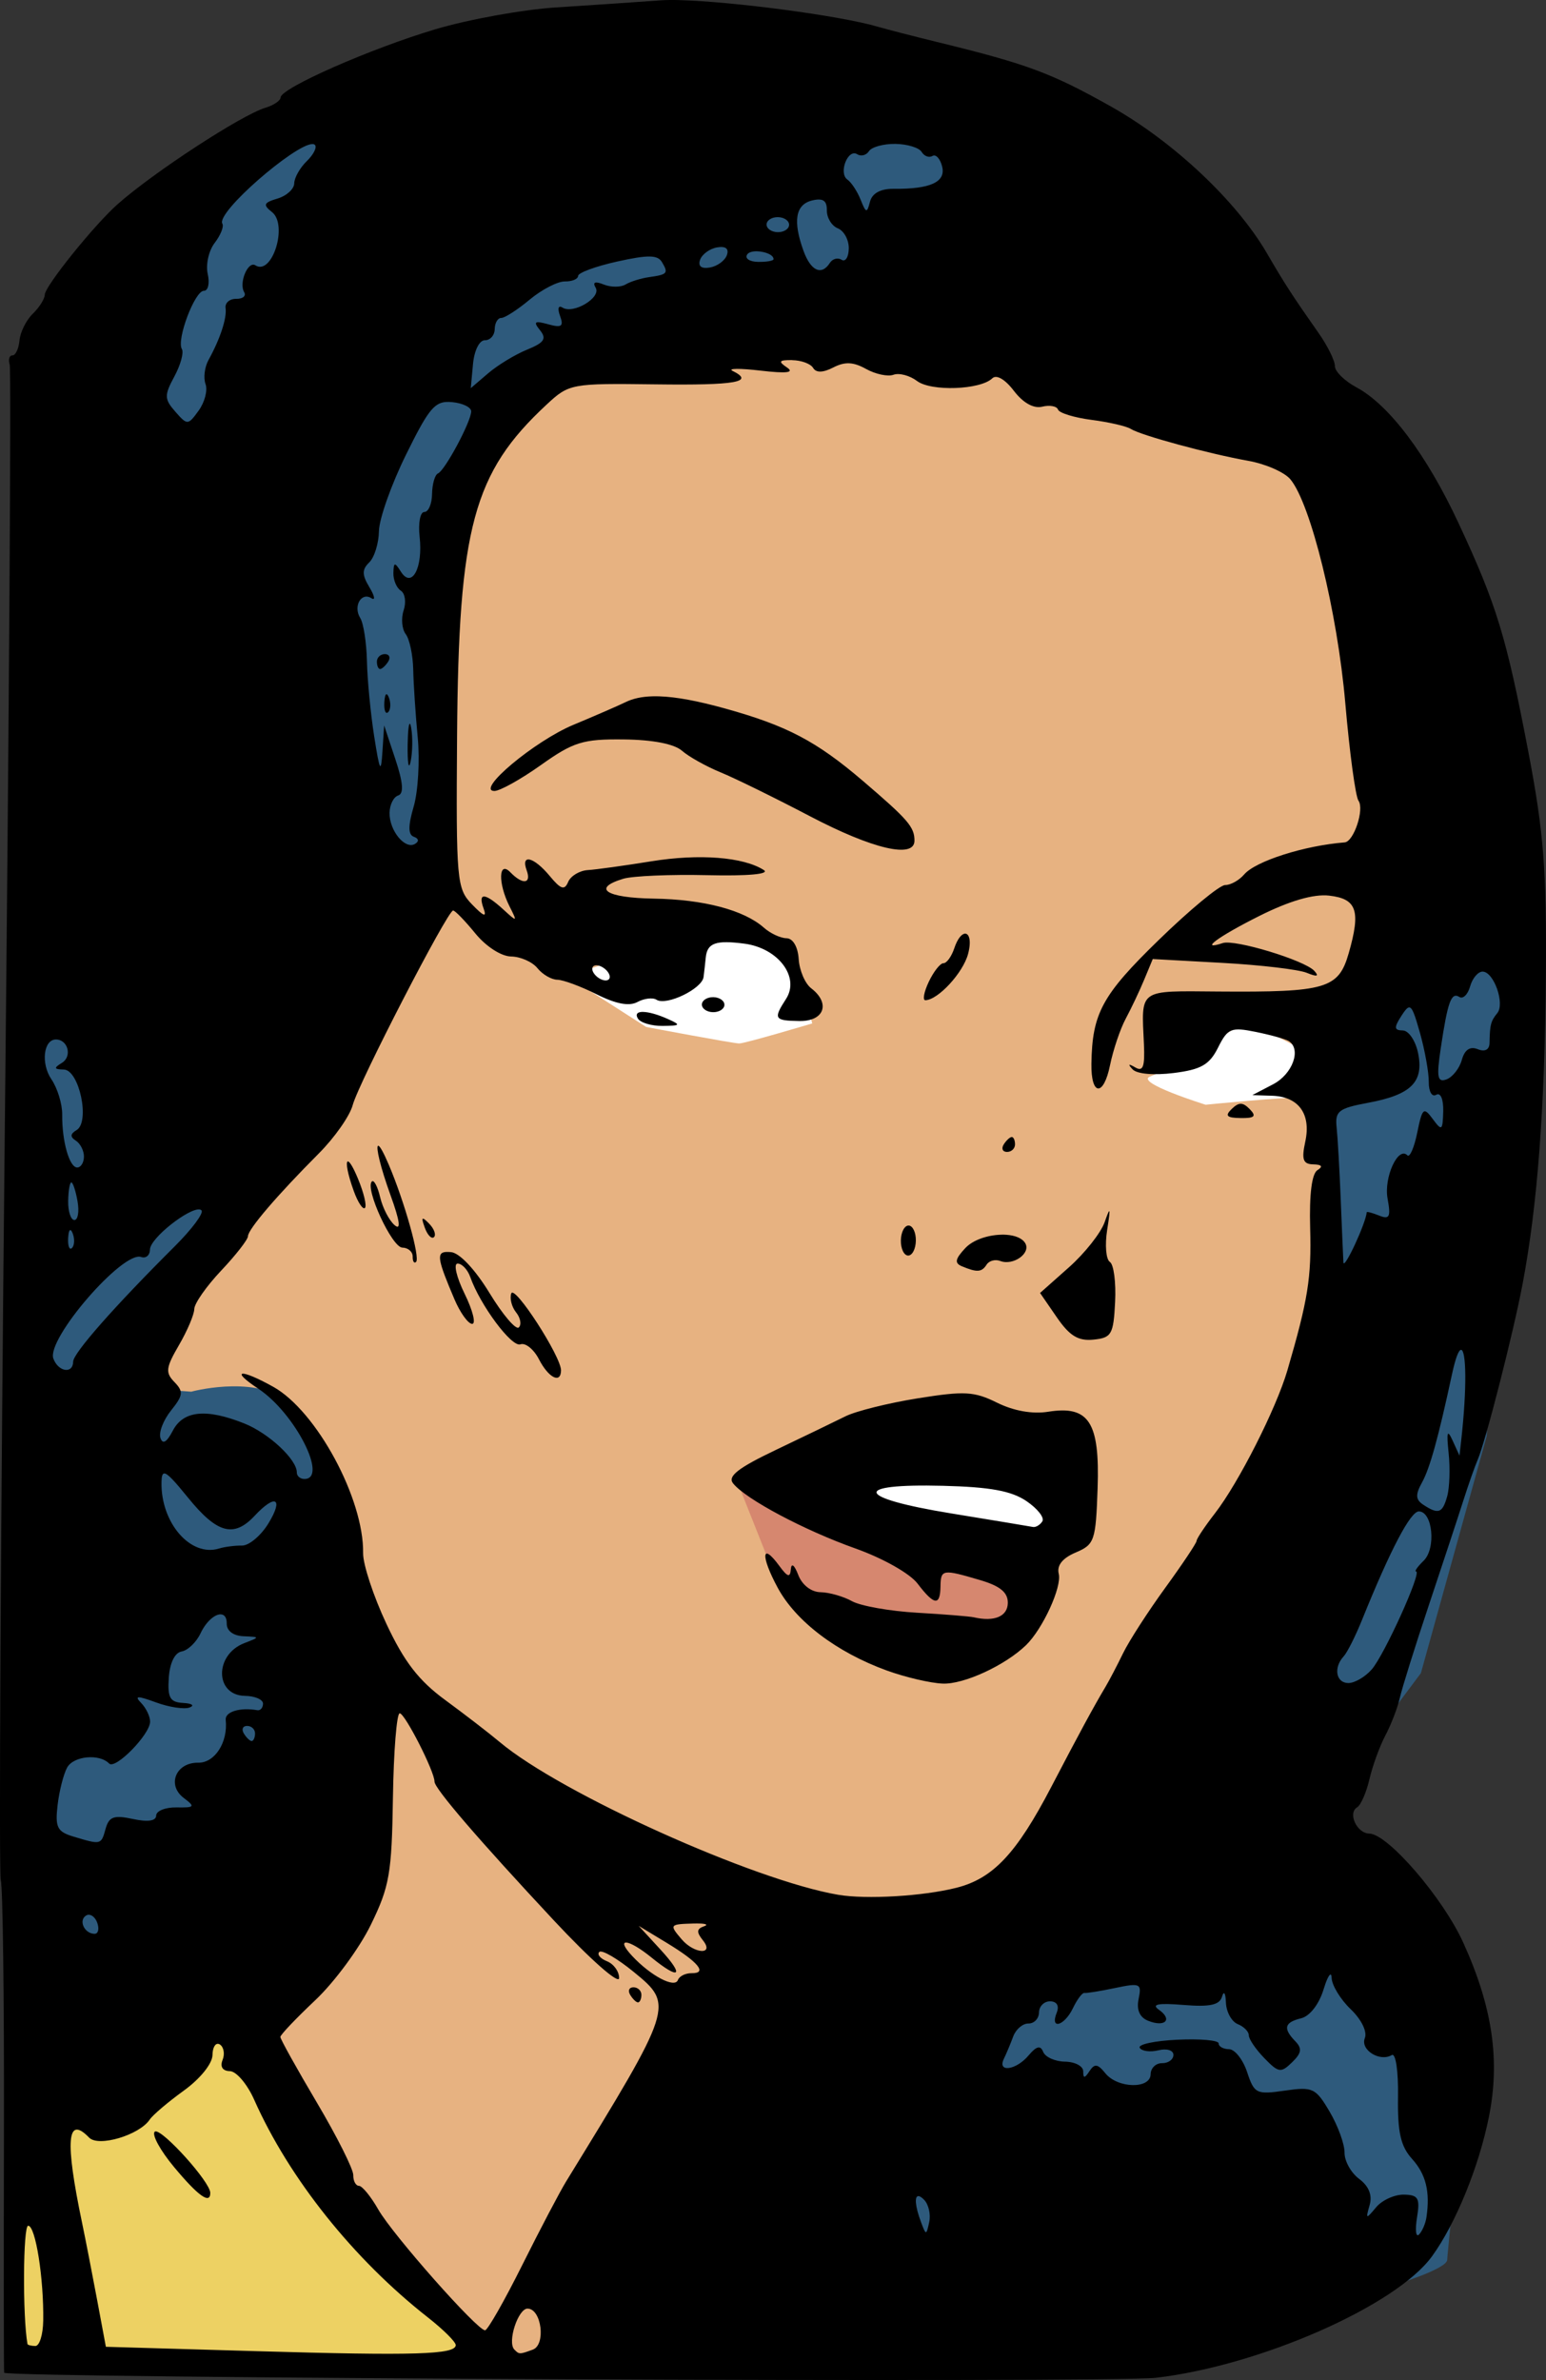
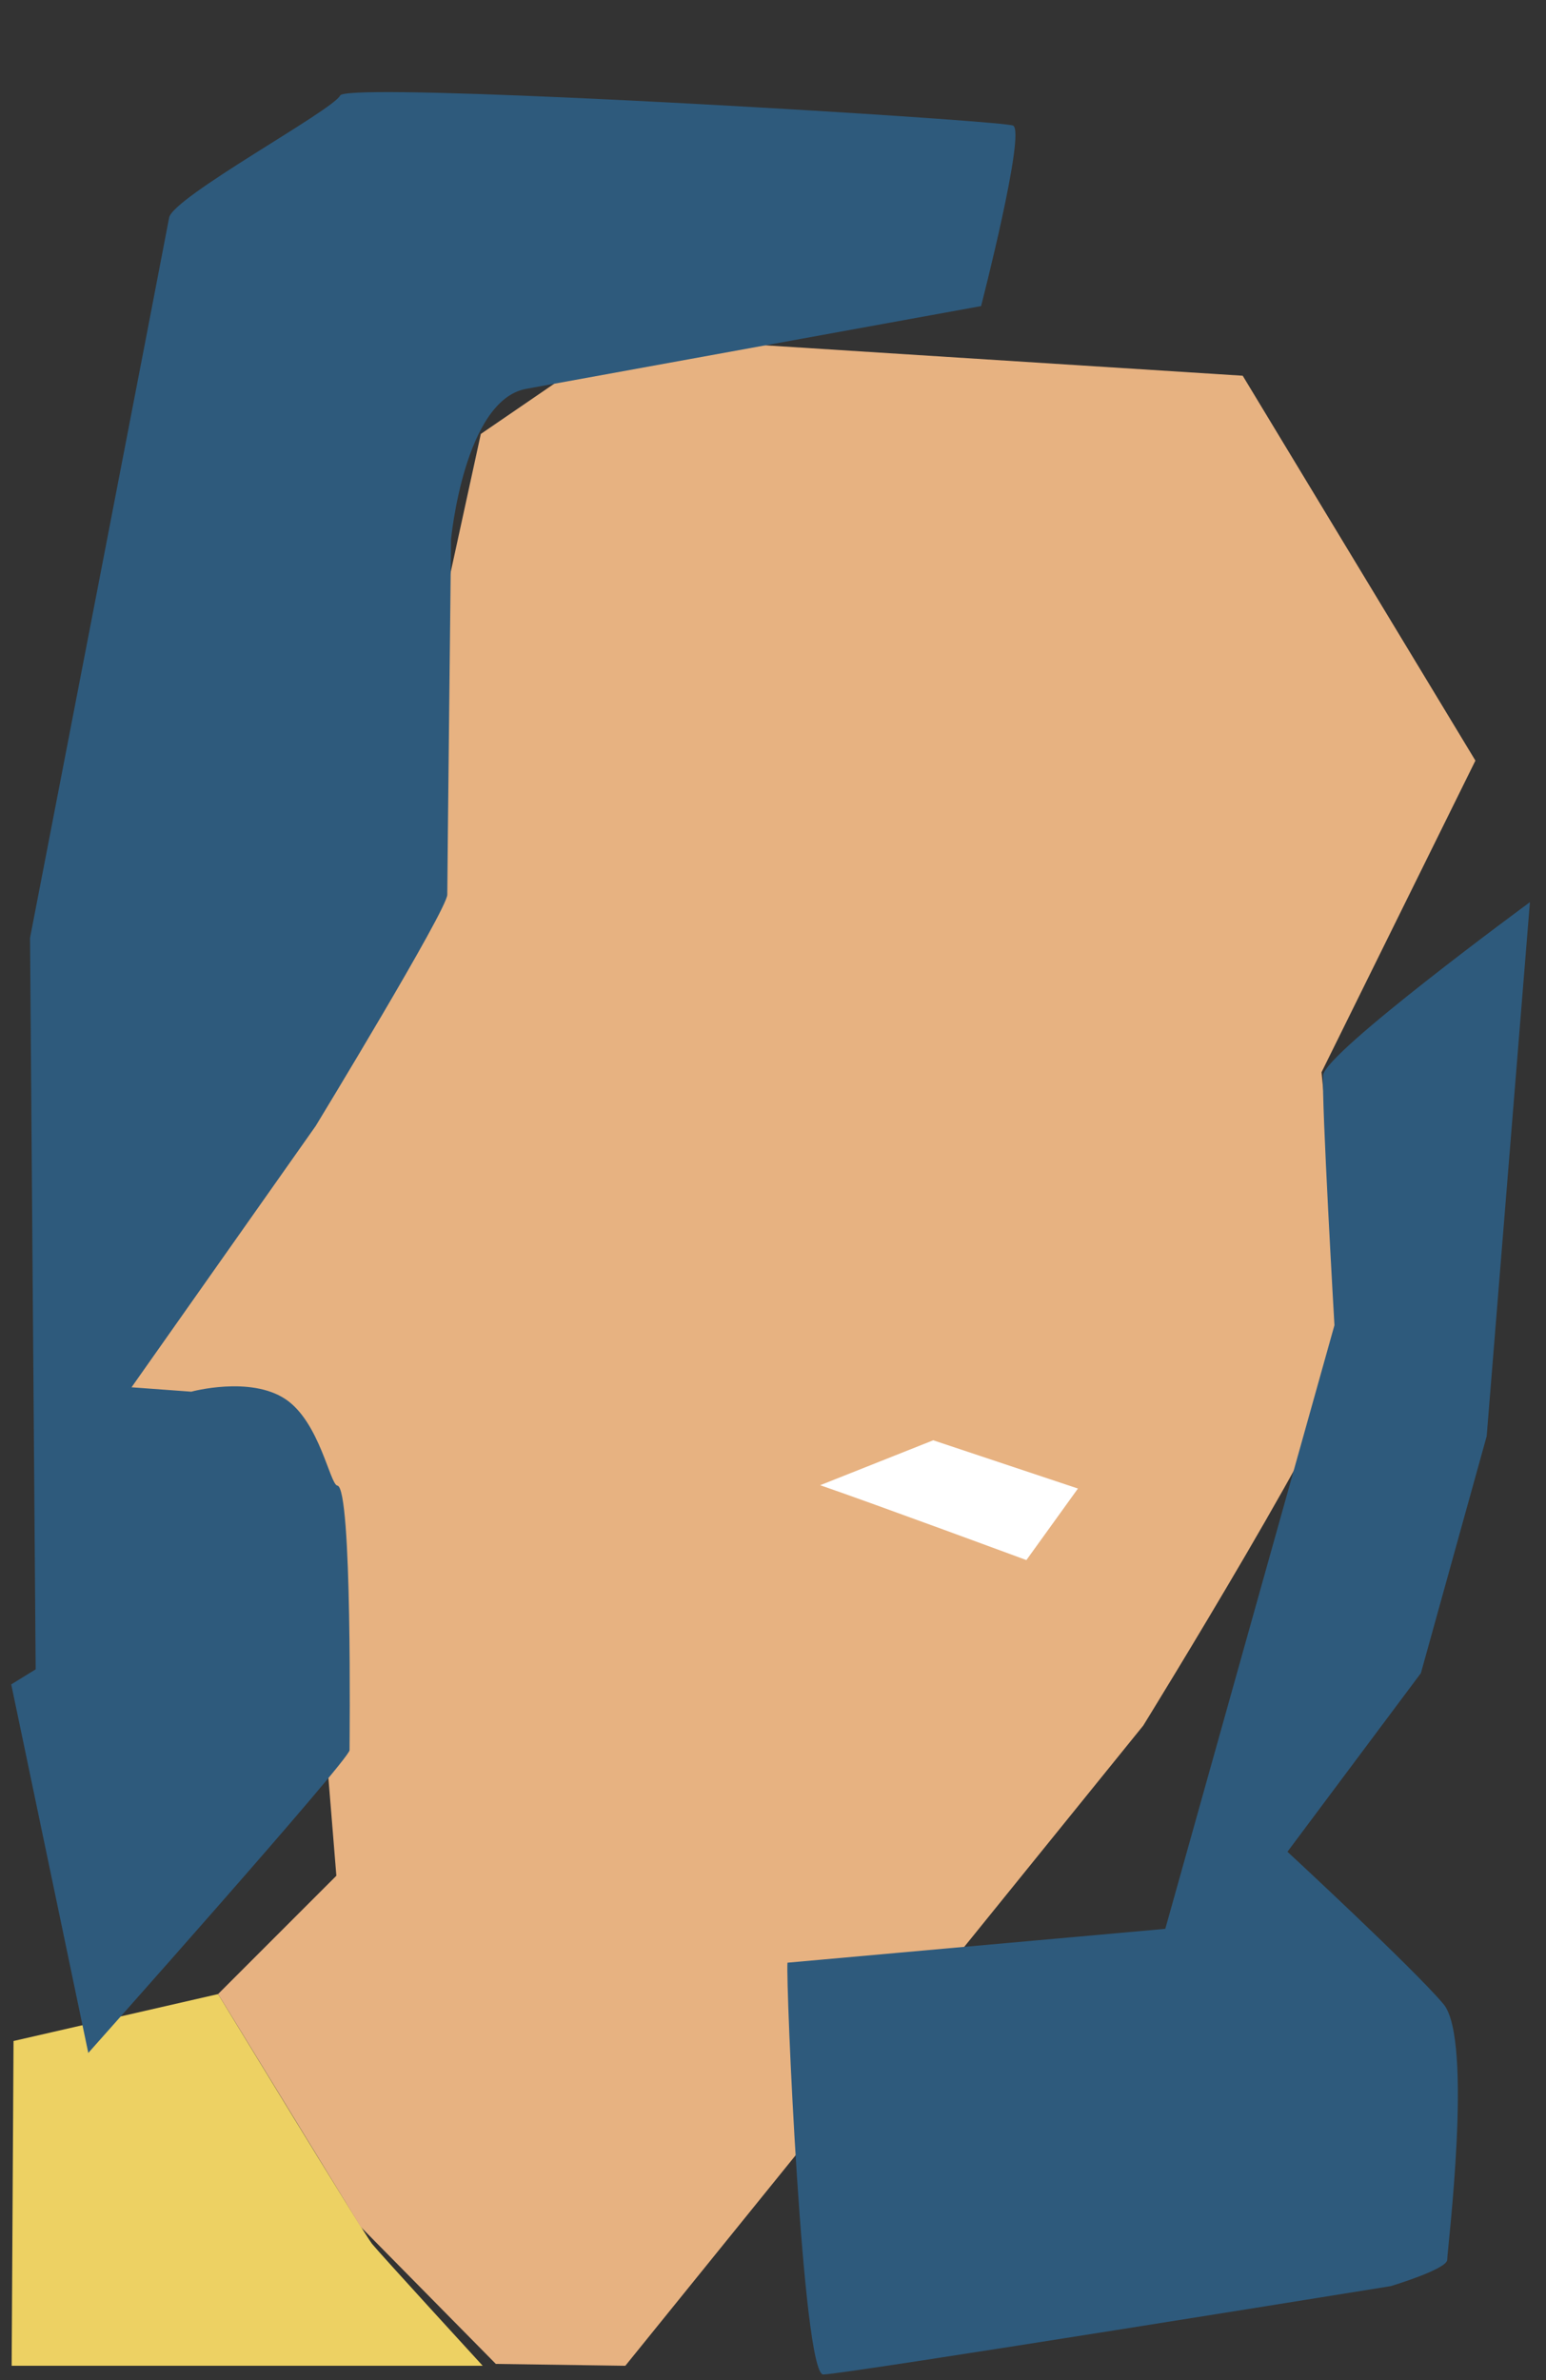
<svg xmlns="http://www.w3.org/2000/svg" xmlns:ns1="http://sodipodi.sourceforge.net/DTD/sodipodi-0.dtd" xmlns:ns2="http://www.inkscape.org/namespaces/inkscape" ns1:docname="retro woman closeup.svg" ns2:version="1.0 (4035a4fb49, 2020-05-01)" id="svg8" version="1.1" viewBox="0 0 54.493 83.856" height="83.856mm" width="54.493mm">
  <rect x="0" y="0" width="54.493" height="83.856" fill="#333333" stroke="none" />
  <title id="title54">Retro woman close-up</title>
  <defs id="defs2" />
  <ns1:namedview fit-margin-bottom="0" fit-margin-right="0" fit-margin-left="0" fit-margin-top="0" ns2:snap-global="false" ns2:window-maximized="1" ns2:window-y="-9" ns2:window-x="-9" ns2:window-height="1001" ns2:window-width="1920" showgrid="false" ns2:document-rotation="0" ns2:current-layer="layer1" ns2:document-units="mm" ns2:cy="87.098173" ns2:cx="405.9719" ns2:zoom="1.595768" ns2:pageshadow="2" ns2:pageopacity="0.0" borderopacity="1.0" bordercolor="#666666" pagecolor="#ffffff" id="base" />
  <g transform="translate(-116.469,-195.518)" id="layer1" ns2:groupmode="layer" ns2:label="Lager 1">
    <path id="path52" d="m 116.946,267.428 -0.066,11.443 h 16.603 c 0,0 -3.638,-3.969 -3.903,-4.299 -0.265,-0.331 -5.424,-8.797 -5.424,-8.797 z" style="fill:#edd163;fill-opacity:1;stroke:none;stroke-width:0.265px;stroke-linecap:butt;stroke-linejoin:miter;stroke-opacity:1" />
    <path id="path56" d="m 124.156,265.774 5.027,8.202 4.763,4.829 4.564,0.066 18.256,-22.556 c 0,0 7.276,-11.774 7.21,-13.031 -0.066,-1.257 -0.926,-9.988 -0.926,-9.988 l 5.424,-10.98 -8.202,-13.56 -21.828,-1.389 -5.027,3.44 -1.587,7.276 -0.397,10.451 -10.649,14.618 c 0,0 -1.191,8.599 -0.463,8.599 0.728,0 7.144,-0.728 7.144,-0.728 l 0.86,10.583 z" style="fill:#e7b281;fill-opacity:1;stroke:none;stroke-width:0.265px;stroke-linecap:butt;stroke-linejoin:miter;stroke-opacity:1" />
    <path ns1:nodetypes="sssccccssscccscscsscscccscsscccc" transform="scale(0.265)" d="m 493.23,750.062 c -5.091,-0.057 -8.293,0.062 -8.48,0.438 -1,2 -22.25,13.5 -22.75,16.25 -0.5,2.75 -18.5,95.75 -18.5,95.75 l 0.75,97.25 -3.25,2 10.25,49 c 0,0 34.75,-39 34.75,-40.25 0,-1.25 0.38,-34.93 -1.62,-35.18 -0.982,-0.123 -2.357,-8.45 -6.888,-11.484 -4.701,-3.147 -12.545,-1.003 -12.545,-1.003 L 457,922.25 481.5,887.5 c 0,0 17.5,-28.75 17.5,-30.75 0,-2 0.5,-47.25 0.5,-47.25 0,0 1.75,-18.5 10,-20 8.25,-1.5 60.5,-11 60.5,-11 0,0 6,-23.25 4.25,-24 -1.422,-0.609 -58.957,-4.189 -81.02,-4.438 z M 643,857.75 c 0,0 -27.25,20 -27.5,23 -0.25,3 1.5,33.25 1.5,33.25 l -22.5,80.25 -50.25,4.5 c -0.25,2.5 2,54.75 4.75,54.75 2.75,0 75.5,-11.75 75.5,-11.75 0,0 7.5,-2.25 7.5,-3.5 0,-1.25 3.5,-29.25 -0.5,-34 C 627.5,999.5 610.75,984 610.75,984 l 17.75,-23.75 8.75,-31.5 z" style="fill:#2e5a7c;fill-opacity:1;stroke:none;stroke-width:1px;stroke-linecap:butt;stroke-linejoin:miter;stroke-opacity:1" id="path58" />
    <path id="path886" d="m 145.378,247.846 c 1.876,0.645 7.269,2.638 7.269,2.638 l 1.817,-2.521 -5.1,-1.7 z" style="fill:#ffffff;stroke:none;stroke-width:0.265px;stroke-linecap:butt;stroke-linejoin:miter;stroke-opacity:1" />
-     <path id="path888" d="m 142.389,247.553 1.583,3.986 c 0,0 4.045,2.462 4.338,2.462 0.293,0 4.045,-0.645 4.045,-0.645 l 0.703,-2.462 z" style="fill:#d6876f;fill-opacity:1;stroke:none;stroke-width:0.265px;stroke-linecap:butt;stroke-linejoin:miter;stroke-opacity:1" />
-     <path transform="scale(0.265)" d="m 534.225,861.498 c -0.94,0 -19.27,6.109 -19.27,6.109 l 10.498,6.736 c 0,0 11.592,2.193 12.375,2.193 0.783,0 9.713,-2.664 9.713,-2.664 0,0 -2.035,-7.833 -2.818,-8.303 -0.783,-0.47 -9.558,-4.072 -10.498,-4.072 z m 71.127,12.062 c 0,0 -10.654,6.58 -12.848,7.363 -2.193,0.783 7.363,3.76 7.363,3.76 0,0 10.967,-1.096 13.004,-0.939 l 4.699,-3.918 z" style="fill:#ffffff;stroke:none;stroke-width:1px;stroke-linecap:butt;stroke-linejoin:miter;stroke-opacity:1" id="path890" />
-     <path ns1:nodetypes="ssscscssssssssssssssssssssscsssssssssscssssscsscssssssssssssccsssscssscsssssssssssssssssssssssssssssscssssssccssssssssscsssssssssscscsscssssssccssssssssssscssccccscssssssssssssssssssssssssssssssssssssssscssssssssscsssssssscsssscssccsscssssccsssssssssssccsssssssssssssssssssscssscssssssssssssssssccssssscssssssssssssscscssssccsscsssssssssssscsssscssccsssssssssssssssssssssssssssssssssssssscccssssssssssssssssssssscsssssscsssscssssssssssssssssssssccscssssssssssssssssssssssscsssssssssssscssssscssssssssssssccsscssssssssssssscscssssssssssssscssssssssssssssssssssscsssccssssccsssscssssscsssssscssssssssssscsssssssssssssccsssssssssssssssssssssssccsssssssssscssccsssccscsssss" d="m 140.437,195.522 c -0.264,-0.007 -0.489,-0.005 -0.661,0.007 -0.874,0.064 -2.544,0.177 -3.709,0.251 -1.165,0.074 -3.076,0.42 -4.245,0.767 -2.286,0.68 -5.458,2.076 -5.463,2.406 -0.002,0.111 -0.242,0.273 -0.534,0.361 -0.843,0.253 -3.951,2.281 -5.215,3.403 -0.828,0.735 -2.557,2.884 -2.562,3.183 -0.002,0.147 -0.193,0.45 -0.424,0.674 -0.231,0.224 -0.441,0.645 -0.468,0.937 -0.027,0.292 -0.138,0.53 -0.248,0.528 -0.11,-0.002 -0.153,0.146 -0.097,0.329 0.057,0.183 -0.02,12.187 -0.17,26.676 -0.15,14.489 -0.215,26.515 -0.144,26.724 0.071,0.209 0.121,4.19 0.111,8.847 -0.01,4.657 -0.006,8.482 0.007,8.5 0.143,0.191 39.031,0.362 40.599,0.179 3.67,-0.428 8.467,-2.539 9.731,-4.281 0.834,-1.15 1.653,-3.156 2.005,-4.913 0.401,-2.001 0.126,-3.869 -0.904,-6.137 -0.717,-1.58 -2.659,-3.833 -3.312,-3.843 -0.44,-0.007 -0.77,-0.723 -0.427,-0.927 0.129,-0.077 0.324,-0.525 0.433,-0.994 0.109,-0.47 0.362,-1.163 0.562,-1.54 0.2,-0.378 0.428,-0.969 0.506,-1.315 0.078,-0.346 0.537,-1.813 1.021,-3.261 0.484,-1.448 1.031,-3.106 1.216,-3.686 0.185,-0.579 0.414,-1.231 0.509,-1.447 0.274,-0.626 1.254,-4.459 1.583,-6.194 0.524,-2.764 0.784,-6.205 0.82,-10.836 0.029,-3.748 -0.074,-5.066 -0.616,-7.907 -0.774,-4.056 -1.119,-5.185 -2.461,-8.062 -1.125,-2.413 -2.445,-4.167 -3.603,-4.788 -0.418,-0.225 -0.759,-0.561 -0.756,-0.747 0.003,-0.186 -0.256,-0.712 -0.577,-1.168 -0.916,-1.304 -1.202,-1.747 -1.816,-2.803 -1.069,-1.84 -3.295,-3.935 -5.499,-5.174 -2.101,-1.181 -2.949,-1.496 -6.088,-2.263 -0.87,-0.213 -1.818,-0.457 -2.108,-0.542 -1.36,-0.402 -5.148,-0.893 -6.998,-0.943 z m 7.595,5.066 c 0.419,0.007 0.835,0.134 0.924,0.284 0.089,0.149 0.26,0.212 0.38,0.141 0.12,-0.072 0.274,0.097 0.342,0.375 0.134,0.545 -0.419,0.796 -1.718,0.783 -0.454,-0.005 -0.751,0.158 -0.826,0.454 -0.106,0.414 -0.14,0.406 -0.33,-0.071 -0.117,-0.293 -0.326,-0.611 -0.465,-0.708 -0.324,-0.224 0.015,-1.104 0.344,-0.894 0.135,0.086 0.322,0.038 0.416,-0.109 0.094,-0.146 0.514,-0.261 0.933,-0.255 z m -20.556,0.006 c 0.042,-9.4e-4 0.073,0.008 0.094,0.03 0.08,0.083 -0.049,0.341 -0.289,0.573 -0.239,0.232 -0.438,0.583 -0.441,0.781 -0.003,0.198 -0.267,0.439 -0.587,0.535 -0.493,0.148 -0.523,0.22 -0.196,0.478 0.57,0.449 0.005,2.254 -0.587,1.875 -0.26,-0.166 -0.588,0.621 -0.395,0.945 0.08,0.134 -0.046,0.24 -0.279,0.236 -0.233,-0.004 -0.402,0.143 -0.376,0.325 0.051,0.351 -0.191,1.088 -0.603,1.833 -0.136,0.247 -0.183,0.627 -0.103,0.846 0.08,0.219 -0.029,0.639 -0.242,0.933 -0.376,0.52 -0.4,0.521 -0.823,0.039 -0.39,-0.445 -0.394,-0.574 -0.035,-1.239 0.22,-0.408 0.34,-0.843 0.266,-0.967 -0.197,-0.33 0.456,-2.058 0.775,-2.053 0.15,0.002 0.211,-0.265 0.136,-0.593 -0.075,-0.329 0.035,-0.821 0.244,-1.093 0.209,-0.273 0.332,-0.578 0.272,-0.678 -0.233,-0.39 2.545,-2.791 3.167,-2.806 z m 17.859,1.954 c 0.203,0.003 0.283,0.121 0.279,0.381 -0.004,0.262 0.17,0.547 0.387,0.634 0.217,0.087 0.391,0.407 0.386,0.711 -0.005,0.304 -0.119,0.482 -0.253,0.397 -0.134,-0.086 -0.32,-0.036 -0.414,0.11 -0.293,0.458 -0.672,0.285 -0.929,-0.424 -0.381,-1.052 -0.283,-1.632 0.299,-1.775 0.097,-0.024 0.177,-0.035 0.245,-0.034 z m -1.445,0.621 c 0.218,0.003 0.395,0.125 0.393,0.271 -0.002,0.145 -0.183,0.262 -0.401,0.258 -0.218,-0.003 -0.395,-0.125 -0.393,-0.271 0.002,-0.145 0.183,-0.262 0.401,-0.258 z m -1.954,1.054 c 0.159,0.015 0.215,0.112 0.155,0.282 -0.068,0.195 -0.337,0.392 -0.597,0.438 -0.302,0.054 -0.428,-0.044 -0.349,-0.27 0.068,-0.195 0.337,-0.392 0.597,-0.438 0.076,-0.013 0.14,-0.017 0.193,-0.012 z m 1.227,0.15 c 0.266,0.008 0.574,0.12 0.572,0.277 -8.9e-4,0.057 -0.247,0.1 -0.547,0.095 -0.3,-0.005 -0.472,-0.121 -0.384,-0.259 0.054,-0.085 0.199,-0.118 0.359,-0.114 z m -3.8,0.183 c 0.239,0.003 0.362,0.068 0.438,0.196 0.236,0.395 0.197,0.439 -0.458,0.531 -0.283,0.04 -0.654,0.156 -0.824,0.258 -0.17,0.103 -0.517,0.103 -0.771,0.001 -0.305,-0.123 -0.401,-0.084 -0.283,0.114 0.206,0.346 -0.789,0.942 -1.168,0.7 -0.148,-0.094 -0.184,0.029 -0.087,0.294 0.135,0.369 0.055,0.425 -0.42,0.293 -0.48,-0.133 -0.532,-0.095 -0.286,0.211 0.241,0.3 0.15,0.436 -0.458,0.684 -0.418,0.17 -1.035,0.545 -1.371,0.833 l -0.612,0.523 0.078,-0.846 c 0.044,-0.481 0.225,-0.845 0.419,-0.842 0.187,0.003 0.343,-0.173 0.347,-0.392 0.003,-0.218 0.107,-0.395 0.229,-0.393 0.123,0.002 0.574,-0.288 1.002,-0.645 0.428,-0.357 0.988,-0.646 1.242,-0.642 0.255,0.004 0.464,-0.084 0.466,-0.195 0.002,-0.111 0.623,-0.339 1.382,-0.507 0.541,-0.12 0.897,-0.179 1.136,-0.176 z m 5.028,3.652 c 0.319,0.003 0.652,0.126 0.739,0.273 0.105,0.177 0.348,0.171 0.711,-0.016 0.41,-0.211 0.705,-0.198 1.156,0.053 0.333,0.185 0.768,0.277 0.967,0.204 0.199,-0.073 0.572,0.026 0.829,0.22 0.496,0.375 2.233,0.313 2.653,-0.095 0.146,-0.142 0.451,0.035 0.76,0.441 0.324,0.425 0.695,0.633 0.998,0.559 0.265,-0.065 0.516,-0.019 0.558,0.102 0.042,0.121 0.574,0.284 1.184,0.363 0.61,0.079 1.231,0.222 1.381,0.318 0.354,0.226 2.739,0.874 4.144,1.125 0.604,0.108 1.269,0.399 1.477,0.646 0.72,0.854 1.661,4.681 1.939,7.883 0.151,1.749 0.361,3.3 0.466,3.447 0.213,0.3 -0.166,1.442 -0.487,1.467 -1.425,0.113 -3.141,0.66 -3.543,1.13 -0.178,0.208 -0.48,0.375 -0.67,0.373 -0.19,-0.003 -1.245,0.869 -2.344,1.938 -1.992,1.937 -2.343,2.581 -2.37,4.357 -0.018,1.133 0.428,1.172 0.655,0.057 0.111,-0.543 0.36,-1.282 0.554,-1.643 0.194,-0.361 0.488,-0.981 0.653,-1.379 l 0.3,-0.723 2.451,0.135 c 1.348,0.074 2.688,0.232 2.977,0.35 0.365,0.149 0.446,0.128 0.266,-0.069 -0.343,-0.374 -2.801,-1.119 -3.226,-0.979 -0.856,0.284 -0.171,-0.224 1.29,-0.956 1.061,-0.531 1.908,-0.778 2.457,-0.716 0.979,0.111 1.122,0.528 0.694,2.024 -0.36,1.257 -0.79,1.384 -4.6,1.355 -2.843,-0.022 -2.711,-0.116 -2.62,1.858 0.036,0.794 -0.032,0.978 -0.306,0.816 -0.24,-0.141 -0.27,-0.119 -0.093,0.069 0.153,0.163 0.751,0.215 1.45,0.128 0.964,-0.121 1.26,-0.291 1.562,-0.896 0.339,-0.679 0.458,-0.729 1.333,-0.551 0.529,0.108 1.051,0.253 1.16,0.323 0.451,0.288 0.134,1.162 -0.551,1.52 l -0.734,0.383 0.695,0.022 c 0.938,0.029 1.382,0.643 1.171,1.617 -0.137,0.633 -0.08,0.793 0.285,0.801 0.298,0.007 0.349,0.077 0.146,0.202 -0.201,0.123 -0.292,0.844 -0.259,2.043 0.049,1.751 -0.075,2.523 -0.803,5.014 -0.394,1.346 -1.719,3.961 -2.553,5.036 -0.355,0.458 -0.646,0.894 -0.647,0.97 -0.001,0.076 -0.499,0.821 -1.105,1.655 -0.606,0.834 -1.275,1.87 -1.486,2.304 -0.211,0.433 -0.489,0.965 -0.618,1.181 -0.413,0.691 -0.937,1.658 -1.913,3.529 -1.226,2.35 -2.052,3.227 -3.344,3.554 -1.176,0.297 -3.173,0.415 -4.165,0.247 -2.97,-0.504 -9.773,-3.57 -11.925,-5.376 -0.378,-0.317 -1.246,-0.986 -1.928,-1.486 -0.933,-0.683 -1.447,-1.349 -2.073,-2.684 -0.458,-0.976 -0.827,-2.096 -0.821,-2.488 0.03,-1.919 -1.643,-5.014 -3.168,-5.864 -1.17,-0.652 -1.537,-0.601 -0.522,0.071 1.293,0.857 2.478,3.189 1.614,3.176 -0.145,-0.002 -0.263,-0.105 -0.261,-0.228 0.007,-0.455 -0.99,-1.385 -1.855,-1.729 -1.341,-0.534 -2.147,-0.452 -2.515,0.255 -0.215,0.412 -0.358,0.497 -0.437,0.258 -0.065,-0.196 0.104,-0.633 0.375,-0.97 0.427,-0.533 0.443,-0.665 0.118,-1 -0.325,-0.335 -0.304,-0.505 0.16,-1.302 0.294,-0.504 0.537,-1.077 0.54,-1.272 0.003,-0.196 0.429,-0.804 0.947,-1.352 0.518,-0.548 0.943,-1.093 0.945,-1.212 0.004,-0.247 1.032,-1.447 2.497,-2.916 0.557,-0.558 1.094,-1.324 1.195,-1.704 0.208,-0.782 3.345,-6.859 3.539,-6.856 0.07,0.001 0.421,0.364 0.782,0.806 0.377,0.462 0.913,0.808 1.261,0.814 0.333,0.005 0.751,0.19 0.929,0.411 0.178,0.221 0.493,0.405 0.7,0.408 0.207,0.003 0.831,0.234 1.385,0.512 0.681,0.342 1.148,0.431 1.44,0.273 0.238,-0.128 0.541,-0.165 0.673,-0.08 0.348,0.223 1.604,-0.383 1.658,-0.8 0.025,-0.195 0.059,-0.502 0.077,-0.684 0.05,-0.517 0.353,-0.625 1.368,-0.491 1.189,0.158 1.957,1.18 1.462,1.946 -0.455,0.704 -0.417,0.765 0.47,0.779 0.878,0.014 1.108,-0.625 0.415,-1.155 -0.215,-0.165 -0.413,-0.627 -0.439,-1.028 -0.028,-0.434 -0.203,-0.731 -0.431,-0.734 -0.211,-0.003 -0.57,-0.171 -0.796,-0.372 -0.699,-0.62 -2.125,-0.997 -3.881,-1.024 -1.683,-0.026 -2.197,-0.361 -1.074,-0.7 0.329,-0.099 1.661,-0.156 2.959,-0.126 1.438,0.033 2.217,-0.037 1.993,-0.181 -0.719,-0.46 -2.275,-0.581 -3.963,-0.308 -0.941,0.152 -1.949,0.292 -2.241,0.31 -0.291,0.018 -0.602,0.206 -0.691,0.416 -0.129,0.306 -0.258,0.265 -0.651,-0.209 -0.561,-0.676 -1.028,-0.791 -0.812,-0.199 0.175,0.479 -0.139,0.518 -0.573,0.071 -0.419,-0.433 -0.442,0.384 -0.033,1.194 0.285,0.564 0.278,0.568 -0.221,0.111 -0.649,-0.593 -0.9,-0.604 -0.691,-0.031 0.118,0.324 0.008,0.285 -0.405,-0.141 -0.543,-0.56 -0.566,-0.821 -0.53,-5.941 0.053,-7.348 0.573,-9.274 3.156,-11.672 0.795,-0.739 0.864,-0.751 3.842,-0.713 2.832,0.037 3.509,-0.082 2.711,-0.475 -0.181,-0.089 0.266,-0.093 0.992,-0.008 0.914,0.106 1.2,0.072 0.928,-0.111 -0.32,-0.216 -0.286,-0.265 0.186,-0.26 z m -12.195,1.473 c 0.064,-0.004 0.132,-0.002 0.207,0.005 0.373,0.035 0.676,0.181 0.675,0.326 -0.004,0.363 -0.924,2.081 -1.17,2.186 -0.11,0.047 -0.204,0.373 -0.21,0.724 -0.005,0.352 -0.128,0.637 -0.273,0.635 -0.145,-0.002 -0.219,0.391 -0.165,0.872 0.123,1.097 -0.275,1.839 -0.66,1.232 -0.219,-0.346 -0.255,-0.339 -0.265,0.046 -0.006,0.246 0.112,0.526 0.262,0.622 0.15,0.096 0.195,0.407 0.1,0.692 -0.095,0.284 -0.062,0.662 0.073,0.839 0.135,0.177 0.254,0.739 0.264,1.248 0.01,0.51 0.082,1.587 0.159,2.394 0.077,0.807 0.013,1.901 -0.142,2.432 -0.201,0.686 -0.199,0.994 0.008,1.067 0.172,0.06 0.187,0.163 0.037,0.251 -0.352,0.207 -0.906,-0.469 -0.896,-1.095 0.004,-0.285 0.141,-0.561 0.304,-0.612 0.205,-0.065 0.175,-0.454 -0.1,-1.28 l -0.395,-1.188 -0.06,0.925 c -0.051,0.784 -0.095,0.703 -0.29,-0.534 -0.126,-0.802 -0.242,-1.995 -0.256,-2.65 -0.015,-0.655 -0.121,-1.342 -0.236,-1.525 -0.258,-0.412 0.035,-0.928 0.395,-0.698 0.145,0.093 0.112,-0.082 -0.072,-0.387 -0.264,-0.438 -0.266,-0.623 -0.006,-0.875 0.181,-0.175 0.335,-0.672 0.342,-1.103 0.007,-0.431 0.437,-1.645 0.956,-2.696 0.728,-1.475 0.966,-1.826 1.415,-1.854 z m -2.158,8.883 c -0.154,-0.002 -0.282,0.115 -0.284,0.26 -0.002,0.145 0.048,0.265 0.112,0.266 0.064,0.001 0.193,-0.116 0.285,-0.26 0.092,-0.144 0.041,-0.264 -0.113,-0.266 z m 9.672,1.488 c -0.085,-0.003 -0.167,-0.003 -0.246,-7.4e-4 -0.378,0.011 -0.686,0.079 -0.938,0.202 -0.255,0.125 -1.086,0.486 -1.847,0.803 -1.366,0.569 -3.458,2.319 -2.785,2.33 0.191,0.003 0.93,-0.408 1.642,-0.914 1.146,-0.814 1.481,-0.918 2.916,-0.902 1.024,0.011 1.781,0.158 2.056,0.399 0.24,0.21 0.85,0.551 1.356,0.759 0.506,0.207 1.924,0.903 3.151,1.546 2.211,1.159 3.685,1.505 3.687,0.865 0.002,-0.483 -0.224,-0.745 -1.815,-2.105 -1.644,-1.405 -2.684,-1.95 -4.869,-2.556 -0.96,-0.266 -1.713,-0.407 -2.309,-0.426 z m -9.614,-0.073 c -0.04,-0.007 -0.069,0.09 -0.08,0.282 -0.016,0.279 0.044,0.436 0.134,0.349 0.089,-0.086 0.102,-0.315 0.029,-0.507 -0.03,-0.08 -0.058,-0.121 -0.082,-0.125 z m 0.824,1.041 c -0.041,-0.033 -0.074,0.24 -0.082,0.731 -0.01,0.655 0.037,0.923 0.105,0.597 0.068,-0.326 0.077,-0.862 0.019,-1.19 -0.015,-0.082 -0.029,-0.127 -0.042,-0.138 z m 19.565,7.393 c -0.113,0.004 -0.264,0.167 -0.381,0.519 -0.097,0.29 -0.268,0.525 -0.381,0.523 -0.112,-0.002 -0.344,0.292 -0.516,0.653 -0.171,0.361 -0.225,0.654 -0.119,0.651 0.448,-0.013 1.325,-0.964 1.503,-1.629 0.124,-0.463 0.04,-0.722 -0.106,-0.717 z m 18.245,1.338 c 0.394,0.006 0.79,1.131 0.515,1.463 -0.227,0.275 -0.263,0.414 -0.273,1.046 -0.004,0.243 -0.16,0.327 -0.416,0.224 -0.272,-0.109 -0.461,0.018 -0.561,0.378 -0.083,0.299 -0.327,0.607 -0.54,0.686 -0.321,0.117 -0.356,-0.076 -0.201,-1.11 0.244,-1.632 0.37,-1.975 0.654,-1.794 0.129,0.082 0.299,-0.086 0.38,-0.374 0.08,-0.288 0.28,-0.522 0.444,-0.52 z m -31.236,-0.223 c 0.145,0.002 0.337,0.124 0.424,0.271 0.088,0.147 0.04,0.265 -0.105,0.263 -0.145,-0.002 -0.336,-0.124 -0.424,-0.271 -0.088,-0.147 -0.041,-0.265 0.105,-0.263 z m 28.638,1.484 c 0.116,-0.011 0.204,0.249 0.387,0.895 0.174,0.617 0.314,1.397 0.311,1.733 -0.003,0.339 0.113,0.54 0.262,0.451 0.154,-0.092 0.258,0.154 0.247,0.584 -0.018,0.681 -0.049,0.703 -0.37,0.267 -0.319,-0.434 -0.367,-0.391 -0.545,0.481 -0.107,0.527 -0.264,0.888 -0.348,0.801 -0.325,-0.335 -0.835,0.777 -0.698,1.524 0.118,0.645 0.069,0.745 -0.294,0.599 -0.24,-0.096 -0.439,-0.149 -0.441,-0.117 -0.034,0.397 -0.806,2.055 -0.822,1.765 -0.012,-0.218 -0.055,-1.231 -0.096,-2.251 -0.041,-1.019 -0.105,-2.146 -0.143,-2.503 -0.061,-0.575 0.067,-0.674 1.102,-0.867 1.525,-0.283 1.977,-0.73 1.77,-1.749 -0.089,-0.437 -0.332,-0.797 -0.539,-0.801 -0.31,-0.005 -0.318,-0.099 -0.045,-0.522 0.115,-0.178 0.195,-0.283 0.264,-0.29 z m -24.522,-0.361 c -0.218,-0.003 -0.399,0.113 -0.401,0.258 -0.002,0.146 0.174,0.267 0.393,0.271 0.218,0.003 0.399,-0.113 0.401,-0.258 0.002,-0.146 -0.174,-0.267 -0.393,-0.271 z m -2.474,0.519 c -0.197,-0.003 -0.279,0.074 -0.183,0.234 0.088,0.147 0.48,0.264 0.871,0.26 0.636,-0.007 0.656,-0.033 0.187,-0.243 -0.365,-0.164 -0.678,-0.247 -0.875,-0.25 z m -20.69,0.972 c 0.423,0.007 0.572,0.599 0.207,0.823 -0.297,0.181 -0.284,0.228 0.066,0.236 0.544,0.014 0.931,1.846 0.45,2.133 -0.227,0.135 -0.234,0.24 -0.025,0.374 0.159,0.102 0.287,0.357 0.284,0.567 l -5.3e-4,-1e-5 c -0.003,0.21 -0.111,0.379 -0.239,0.377 -0.276,-0.004 -0.537,-0.927 -0.527,-1.868 0.004,-0.368 -0.167,-0.926 -0.381,-1.241 -0.378,-0.558 -0.277,-1.408 0.167,-1.401 z m 41.761,2.266 c -0.097,-0.002 -0.195,0.059 -0.321,0.18 -0.251,0.243 -0.181,0.315 0.313,0.322 0.494,0.008 0.565,-0.062 0.322,-0.312 -0.122,-0.125 -0.217,-0.188 -0.314,-0.19 z m -8.074,1.17 c -0.064,-0.001 -0.192,0.116 -0.284,0.26 -0.092,0.144 -0.042,0.264 0.112,0.266 0.154,0.002 0.282,-0.115 0.285,-0.26 0.002,-0.146 -0.049,-0.265 -0.113,-0.266 z m -22.322,0.311 c -0.008,-0.004 -0.015,-0.004 -0.02,2.1e-4 -0.073,0.05 0.081,0.739 0.444,1.742 0.33,0.91 0.376,1.253 0.142,1.052 -0.191,-0.164 -0.419,-0.605 -0.508,-0.982 -0.088,-0.376 -0.22,-0.627 -0.293,-0.556 -0.252,0.244 0.708,2.324 1.075,2.33 0.202,0.003 0.366,0.145 0.364,0.315 -0.003,0.17 0.051,0.254 0.12,0.188 0.148,-0.144 -0.404,-2.111 -0.961,-3.421 -0.186,-0.437 -0.306,-0.644 -0.362,-0.669 z m -1.067,0.552 c -0.009,-0.003 -0.016,-0.003 -0.023,7e-4 -0.066,0.036 -0.006,0.423 0.219,1.043 0.143,0.396 0.32,0.662 0.392,0.593 0.072,-0.07 -0.039,-0.535 -0.246,-1.033 -0.163,-0.392 -0.281,-0.582 -0.343,-0.604 z m -9.76,0.737 c 0.056,8.7e-4 0.154,0.3 0.218,0.665 0.064,0.365 0.014,0.662 -0.112,0.66 -0.125,-0.002 -0.223,-0.301 -0.218,-0.665 0.006,-0.364 0.056,-0.661 0.112,-0.66 z m 36.583,1.013 c -0.02,0.002 -0.073,0.133 -0.16,0.383 -0.133,0.38 -0.7,1.098 -1.26,1.595 l -1.018,0.904 0.59,0.857 c 0.451,0.655 0.755,0.841 1.291,0.787 0.64,-0.064 0.706,-0.179 0.764,-1.324 0.035,-0.689 -0.047,-1.325 -0.184,-1.413 -0.137,-0.088 -0.18,-0.596 -0.096,-1.129 0.071,-0.45 0.098,-0.662 0.072,-0.66 z m -32.055,-0.059 c 0.025,0.005 0.045,0.015 0.059,0.03 0.089,0.092 -0.334,0.661 -0.941,1.266 -2.127,2.118 -3.578,3.763 -3.582,4.064 l -10e-6,5.3e-4 c -0.007,0.443 -0.526,0.362 -0.698,-0.108 -0.251,-0.686 2.447,-3.806 3.095,-3.579 0.167,0.059 0.307,-0.06 0.31,-0.263 0.006,-0.405 1.387,-1.48 1.756,-1.41 z m 24.983,0.565 c -0.145,-0.002 -0.268,0.234 -0.273,0.525 -0.005,0.291 0.111,0.531 0.256,0.533 0.146,0.002 0.268,-0.234 0.273,-0.525 0.005,-0.291 -0.111,-0.531 -0.256,-0.533 z m -17.099,-0.239 c -0.06,-0.022 -0.04,0.078 0.046,0.315 0.095,0.262 0.241,0.412 0.324,0.332 0.083,-0.08 0.005,-0.295 -0.173,-0.477 -0.097,-0.099 -0.161,-0.156 -0.197,-0.169 z m 20.355,0.562 c -0.462,0.013 -0.984,0.179 -1.259,0.474 -0.359,0.384 -0.385,0.527 -0.117,0.639 0.533,0.223 0.697,0.212 0.87,-0.059 0.088,-0.138 0.304,-0.196 0.481,-0.128 0.458,0.176 1.09,-0.274 0.88,-0.627 -0.106,-0.178 -0.359,-0.274 -0.66,-0.296 -0.063,-0.005 -0.128,-0.006 -0.194,-0.004 z m -32.799,-0.163 c 0.024,0.004 0.052,0.045 0.082,0.125 0.073,0.192 0.061,0.421 -0.029,0.507 -0.089,0.086 -0.149,-0.071 -0.134,-0.349 0.011,-0.193 0.04,-0.289 0.08,-0.282 z m 13.238,0.771 c -0.353,0.022 -0.273,0.324 0.296,1.664 0.202,0.476 0.484,0.868 0.625,0.87 0.142,0.002 0.022,-0.476 -0.266,-1.063 -0.288,-0.587 -0.398,-1.065 -0.245,-1.062 0.153,0.002 0.352,0.214 0.443,0.47 0.351,0.996 1.462,2.488 1.769,2.376 0.177,-0.065 0.472,0.172 0.655,0.528 0.336,0.653 0.769,0.871 0.777,0.392 0.008,-0.483 -1.641,-3.035 -1.754,-2.714 -0.061,0.175 0.015,0.475 0.17,0.668 0.155,0.193 0.198,0.431 0.096,0.53 -0.102,0.099 -0.567,-0.448 -1.034,-1.214 -0.504,-0.827 -1.054,-1.412 -1.354,-1.439 -0.068,-0.006 -0.127,-0.008 -0.178,-0.005 z m 35.779,3.449 c 0.179,0.003 0.215,1.315 0.003,3.2 l -0.059,0.528 -0.243,-0.533 c -0.188,-0.412 -0.219,-0.312 -0.14,0.442 0.056,0.536 0.034,1.22 -0.05,1.521 -0.167,0.599 -0.309,0.65 -0.841,0.301 -0.276,-0.181 -0.286,-0.356 -0.047,-0.787 0.275,-0.496 0.573,-1.569 1.053,-3.795 0.131,-0.609 0.242,-0.878 0.324,-0.877 z m -17.437,1.536 c -0.392,-0.022 -0.889,0.04 -1.715,0.172 -1.032,0.165 -2.177,0.45 -2.544,0.632 -0.367,0.183 -1.469,0.714 -2.449,1.182 -1.34,0.639 -1.716,0.932 -1.515,1.183 0.448,0.557 2.505,1.651 4.312,2.293 0.97,0.345 1.918,0.88 2.19,1.237 0.586,0.77 0.797,0.797 0.808,0.105 0.01,-0.61 0.067,-0.62 1.393,-0.229 0.711,0.209 0.986,0.436 0.98,0.808 -0.007,0.474 -0.475,0.671 -1.199,0.504 -0.145,-0.033 -1.046,-0.106 -2.002,-0.161 -0.956,-0.055 -1.988,-0.238 -2.292,-0.407 -0.304,-0.169 -0.803,-0.311 -1.108,-0.316 -0.328,-0.005 -0.649,-0.253 -0.785,-0.608 -0.136,-0.354 -0.242,-0.437 -0.261,-0.203 -0.024,0.308 -0.116,0.281 -0.409,-0.119 -0.627,-0.856 -0.662,-0.351 -0.054,0.774 0.639,1.181 2.073,2.27 3.839,2.913 0.651,0.237 1.541,0.446 1.977,0.463 0.746,0.03 2.199,-0.64 2.936,-1.354 0.588,-0.57 1.268,-2.049 1.154,-2.513 -0.073,-0.298 0.129,-0.553 0.595,-0.751 0.666,-0.283 0.71,-0.409 0.774,-2.26 0.081,-2.334 -0.303,-2.93 -1.743,-2.7 -0.552,0.088 -1.21,-0.028 -1.796,-0.317 -0.407,-0.201 -0.694,-0.306 -1.086,-0.328 z m -28.276,2.82 c 0.112,-0.011 0.351,0.249 0.845,0.857 1.022,1.258 1.612,1.417 2.345,0.632 0.734,-0.786 1.028,-0.619 0.483,0.272 -0.265,0.432 -0.684,0.783 -0.932,0.779 -0.248,-0.004 -0.61,0.043 -0.805,0.103 -1.006,0.313 -2.065,-0.911 -2.03,-2.348 0.004,-0.185 0.027,-0.29 0.094,-0.296 z m 27.452,0.434 c 1.664,0.042 2.41,0.179 2.94,0.538 0.391,0.265 0.644,0.586 0.561,0.715 -0.082,0.128 -0.232,0.217 -0.332,0.197 -0.1,-0.02 -1.404,-0.236 -2.897,-0.48 -3.367,-0.55 -3.508,-1.052 -0.273,-0.97 z m 16.775,0.902 c 0.486,0.008 0.61,1.307 0.166,1.738 -0.213,0.207 -0.333,0.377 -0.266,0.378 0.214,0.003 -1.124,2.956 -1.567,3.456 -0.234,0.265 -0.605,0.479 -0.825,0.476 -0.434,-0.007 -0.526,-0.545 -0.16,-0.942 0.126,-0.136 0.42,-0.721 0.653,-1.3 0.995,-2.463 1.703,-3.81 1.998,-3.806 z m -42.225,3.628 c 0.123,0.007 0.206,0.11 0.203,0.325 -0.004,0.253 0.229,0.429 0.588,0.445 0.589,0.026 0.589,0.028 0.032,0.243 -1.06,0.409 -1.042,1.841 0.023,1.858 0.352,0.005 0.638,0.129 0.636,0.275 -0.002,0.146 -0.093,0.249 -0.202,0.23 -0.616,-0.107 -1.144,0.056 -1.113,0.344 0.084,0.787 -0.385,1.516 -0.969,1.506 -0.787,-0.012 -1.115,0.785 -0.51,1.242 0.412,0.311 0.386,0.344 -0.256,0.333 -0.392,-0.006 -0.714,0.123 -0.716,0.287 -0.003,0.192 -0.295,0.235 -0.821,0.121 -0.67,-0.145 -0.843,-0.083 -0.963,0.349 -0.157,0.566 -0.156,0.565 -1.139,0.269 -0.565,-0.17 -0.643,-0.327 -0.552,-1.106 0.058,-0.499 0.21,-1.096 0.337,-1.325 0.227,-0.409 1.136,-0.496 1.48,-0.141 0.217,0.224 1.437,-1.02 1.444,-1.472 0.003,-0.182 -0.139,-0.478 -0.314,-0.66 -0.253,-0.26 -0.143,-0.265 0.524,-0.021 0.464,0.171 0.996,0.25 1.182,0.179 0.186,-0.072 0.084,-0.143 -0.226,-0.16 -0.465,-0.025 -0.554,-0.181 -0.507,-0.887 0.035,-0.525 0.21,-0.884 0.453,-0.927 0.218,-0.038 0.517,-0.325 0.664,-0.636 0.204,-0.433 0.518,-0.685 0.722,-0.672 z m 6.3,3.485 c 0.185,0.003 1.231,2.056 1.226,2.406 -0.004,0.239 1.561,2.058 4.223,4.908 1.266,1.355 2.28,2.251 2.284,2.017 0.004,-0.231 -0.188,-0.499 -0.426,-0.594 -0.238,-0.095 -0.36,-0.243 -0.271,-0.329 0.088,-0.086 0.636,0.233 1.217,0.708 1.421,1.162 1.409,1.199 -2.389,7.382 -0.221,0.36 -0.918,1.686 -1.547,2.946 -0.629,1.26 -1.218,2.292 -1.308,2.295 -0.273,0.007 -3.258,-3.368 -3.764,-4.256 -0.26,-0.457 -0.567,-0.832 -0.681,-0.834 -0.114,-0.002 -0.205,-0.173 -0.201,-0.38 0.003,-0.208 -0.574,-1.357 -1.283,-2.554 -0.709,-1.197 -1.288,-2.237 -1.287,-2.312 10e-4,-0.075 0.554,-0.657 1.229,-1.293 0.675,-0.636 1.557,-1.832 1.96,-2.658 0.659,-1.351 0.738,-1.803 0.779,-4.479 0.025,-1.637 0.133,-2.975 0.239,-2.973 z m -5.375,0.445 c 0.154,0.002 0.279,0.123 0.276,0.269 -0.002,0.145 -0.057,0.264 -0.121,0.263 -0.064,-0.001 -0.188,-0.122 -0.276,-0.269 -0.088,-0.147 -0.034,-0.265 0.12,-0.263 z m 15.974,6.962 c 0.209,0.011 0.271,0.047 0.129,0.097 -0.264,0.091 -0.273,0.206 -0.041,0.495 0.419,0.522 -0.303,0.487 -0.749,-0.036 -0.44,-0.515 -0.427,-0.532 0.406,-0.556 0.1,-0.003 0.186,-0.002 0.255,10e-4 z m -21.545,-0.308 c 0.109,0.009 0.223,0.113 0.283,0.277 0.08,0.219 0.037,0.396 -0.095,0.394 -0.359,-0.006 -0.574,-0.479 -0.294,-0.646 0.034,-0.02 0.069,-0.028 0.106,-0.025 z m 19.37,0.391 0.984,0.596 c 1.121,0.679 1.45,1.08 0.88,1.071 -0.215,-0.003 -0.432,0.105 -0.482,0.241 -0.111,0.298 -0.951,-0.142 -1.607,-0.842 -0.621,-0.663 -0.159,-0.629 0.677,0.05 1.001,0.813 1.176,0.654 0.312,-0.285 z m 24.376,1.715 c 0.007,-0.003 0.014,-0.002 0.02,0.003 0.016,0.012 0.025,0.05 0.028,0.115 0.009,0.262 0.312,0.758 0.672,1.103 0.379,0.362 0.589,0.792 0.498,1.019 -0.166,0.414 0.528,0.849 0.952,0.596 0.136,-0.081 0.232,0.567 0.218,1.469 -0.019,1.248 0.093,1.745 0.495,2.19 0.491,0.544 0.642,1.16 0.506,2.064 -0.033,0.218 -0.15,0.488 -0.261,0.6 -0.111,0.112 -0.142,-0.156 -0.071,-0.596 0.112,-0.689 0.047,-0.801 -0.466,-0.809 -0.328,-0.005 -0.768,0.196 -0.977,0.448 -0.355,0.427 -0.37,0.421 -0.227,-0.078 0.101,-0.351 -0.026,-0.668 -0.369,-0.924 -0.287,-0.214 -0.519,-0.631 -0.515,-0.926 0.004,-0.295 -0.231,-0.942 -0.522,-1.437 -0.496,-0.843 -0.596,-0.89 -1.587,-0.747 -0.998,0.144 -1.073,0.107 -1.324,-0.651 -0.146,-0.442 -0.433,-0.806 -0.637,-0.809 -0.204,-0.003 -0.369,-0.095 -0.367,-0.204 0.002,-0.111 -0.652,-0.168 -1.454,-0.13 -0.801,0.037 -1.399,0.166 -1.328,0.285 0.071,0.12 0.369,0.158 0.661,0.087 0.297,-0.073 0.529,3.2e-4 0.527,0.165 -0.003,0.162 -0.183,0.293 -0.401,0.289 -0.218,-0.003 -0.4,0.172 -0.403,0.391 -0.008,0.528 -1.165,0.501 -1.598,-0.037 -0.266,-0.331 -0.378,-0.346 -0.556,-0.075 -0.172,0.262 -0.223,0.264 -0.222,0.009 7.2e-4,-0.182 -0.286,-0.335 -0.638,-0.341 -0.352,-0.005 -0.699,-0.16 -0.772,-0.343 -0.097,-0.242 -0.237,-0.208 -0.516,0.124 -0.438,0.522 -1.111,0.614 -0.871,0.119 0.088,-0.181 0.236,-0.535 0.33,-0.789 0.094,-0.253 0.335,-0.458 0.536,-0.455 0.201,0.003 0.369,-0.173 0.373,-0.391 0.003,-0.218 0.181,-0.394 0.394,-0.391 0.237,0.004 0.327,0.16 0.23,0.401 -0.247,0.614 0.268,0.471 0.572,-0.16 0.148,-0.309 0.33,-0.55 0.402,-0.536 0.073,0.014 0.56,-0.064 1.083,-0.174 0.887,-0.186 0.943,-0.16 0.83,0.386 -0.08,0.383 0.036,0.648 0.334,0.768 0.598,0.24 0.875,-0.042 0.381,-0.388 -0.276,-0.194 -0.033,-0.242 0.863,-0.169 0.937,0.076 1.277,0.002 1.363,-0.295 0.063,-0.219 0.124,-0.126 0.136,0.207 0.012,0.332 0.199,0.675 0.416,0.763 0.217,0.087 0.393,0.265 0.391,0.395 -0.002,0.13 0.243,0.491 0.545,0.802 0.503,0.519 0.585,0.532 0.979,0.15 0.336,-0.325 0.361,-0.488 0.116,-0.741 -0.442,-0.456 -0.389,-0.666 0.207,-0.812 0.302,-0.074 0.628,-0.494 0.786,-1.011 0.097,-0.319 0.186,-0.508 0.238,-0.527 z m -24.558,0.449 c -0.154,-0.002 -0.208,0.116 -0.12,0.263 0.088,0.147 0.212,0.268 0.276,0.269 0.064,0.001 0.119,-0.117 0.121,-0.263 0.002,-0.146 -0.122,-0.267 -0.276,-0.269 z m -14.631,1.994 c 0.016,0.003 0.033,0.01 0.05,0.021 0.138,0.088 0.181,0.334 0.095,0.547 -0.096,0.238 0.004,0.388 0.258,0.392 0.227,0.004 0.612,0.456 0.856,1.006 1.233,2.775 3.502,5.617 6.128,7.675 0.539,0.423 0.979,0.86 0.977,0.972 -0.005,0.333 -1.43,0.376 -7.029,0.213 l -5.303,-0.154 -0.309,-1.653 c -0.17,-0.909 -0.408,-2.131 -0.53,-2.715 -0.608,-2.91 -0.533,-3.809 0.25,-3.001 0.33,0.34 1.769,-0.089 2.135,-0.637 0.108,-0.162 0.648,-0.62 1.2,-1.019 0.578,-0.417 1.007,-0.949 1.012,-1.255 0.004,-0.256 0.093,-0.415 0.208,-0.392 z m -2.225,3.084 c -0.009,0.003 -0.016,0.005 -0.022,0.011 -0.108,0.104 0.199,0.664 0.683,1.245 0.85,1.02 1.277,1.325 1.276,0.909 -0.002,-0.384 -1.659,-2.218 -1.937,-2.165 z m 26.899,2.279 c 0.048,7.6e-4 0.116,0.044 0.201,0.132 0.157,0.162 0.237,0.514 0.178,0.784 -0.103,0.472 -0.113,0.471 -0.289,0.001 -0.212,-0.566 -0.235,-0.922 -0.09,-0.917 z m -31.381,1.043 c 0.261,0.004 0.554,1.859 0.531,3.353 l -5.3e-4,-10e-6 c -0.008,0.489 -0.132,0.887 -0.278,0.885 -0.145,-0.002 -0.271,-0.034 -0.277,-0.07 -0.175,-0.975 -0.156,-4.17 0.024,-4.167 z m 17.606,2.921 c 0.49,0.008 0.649,1.274 0.181,1.445 -0.468,0.171 -0.482,0.171 -0.651,-0.004 -0.254,-0.262 0.133,-1.447 0.47,-1.442 z" style="fill:#000000;stroke-width:0.265" id="path42" />
  </g>
</svg>